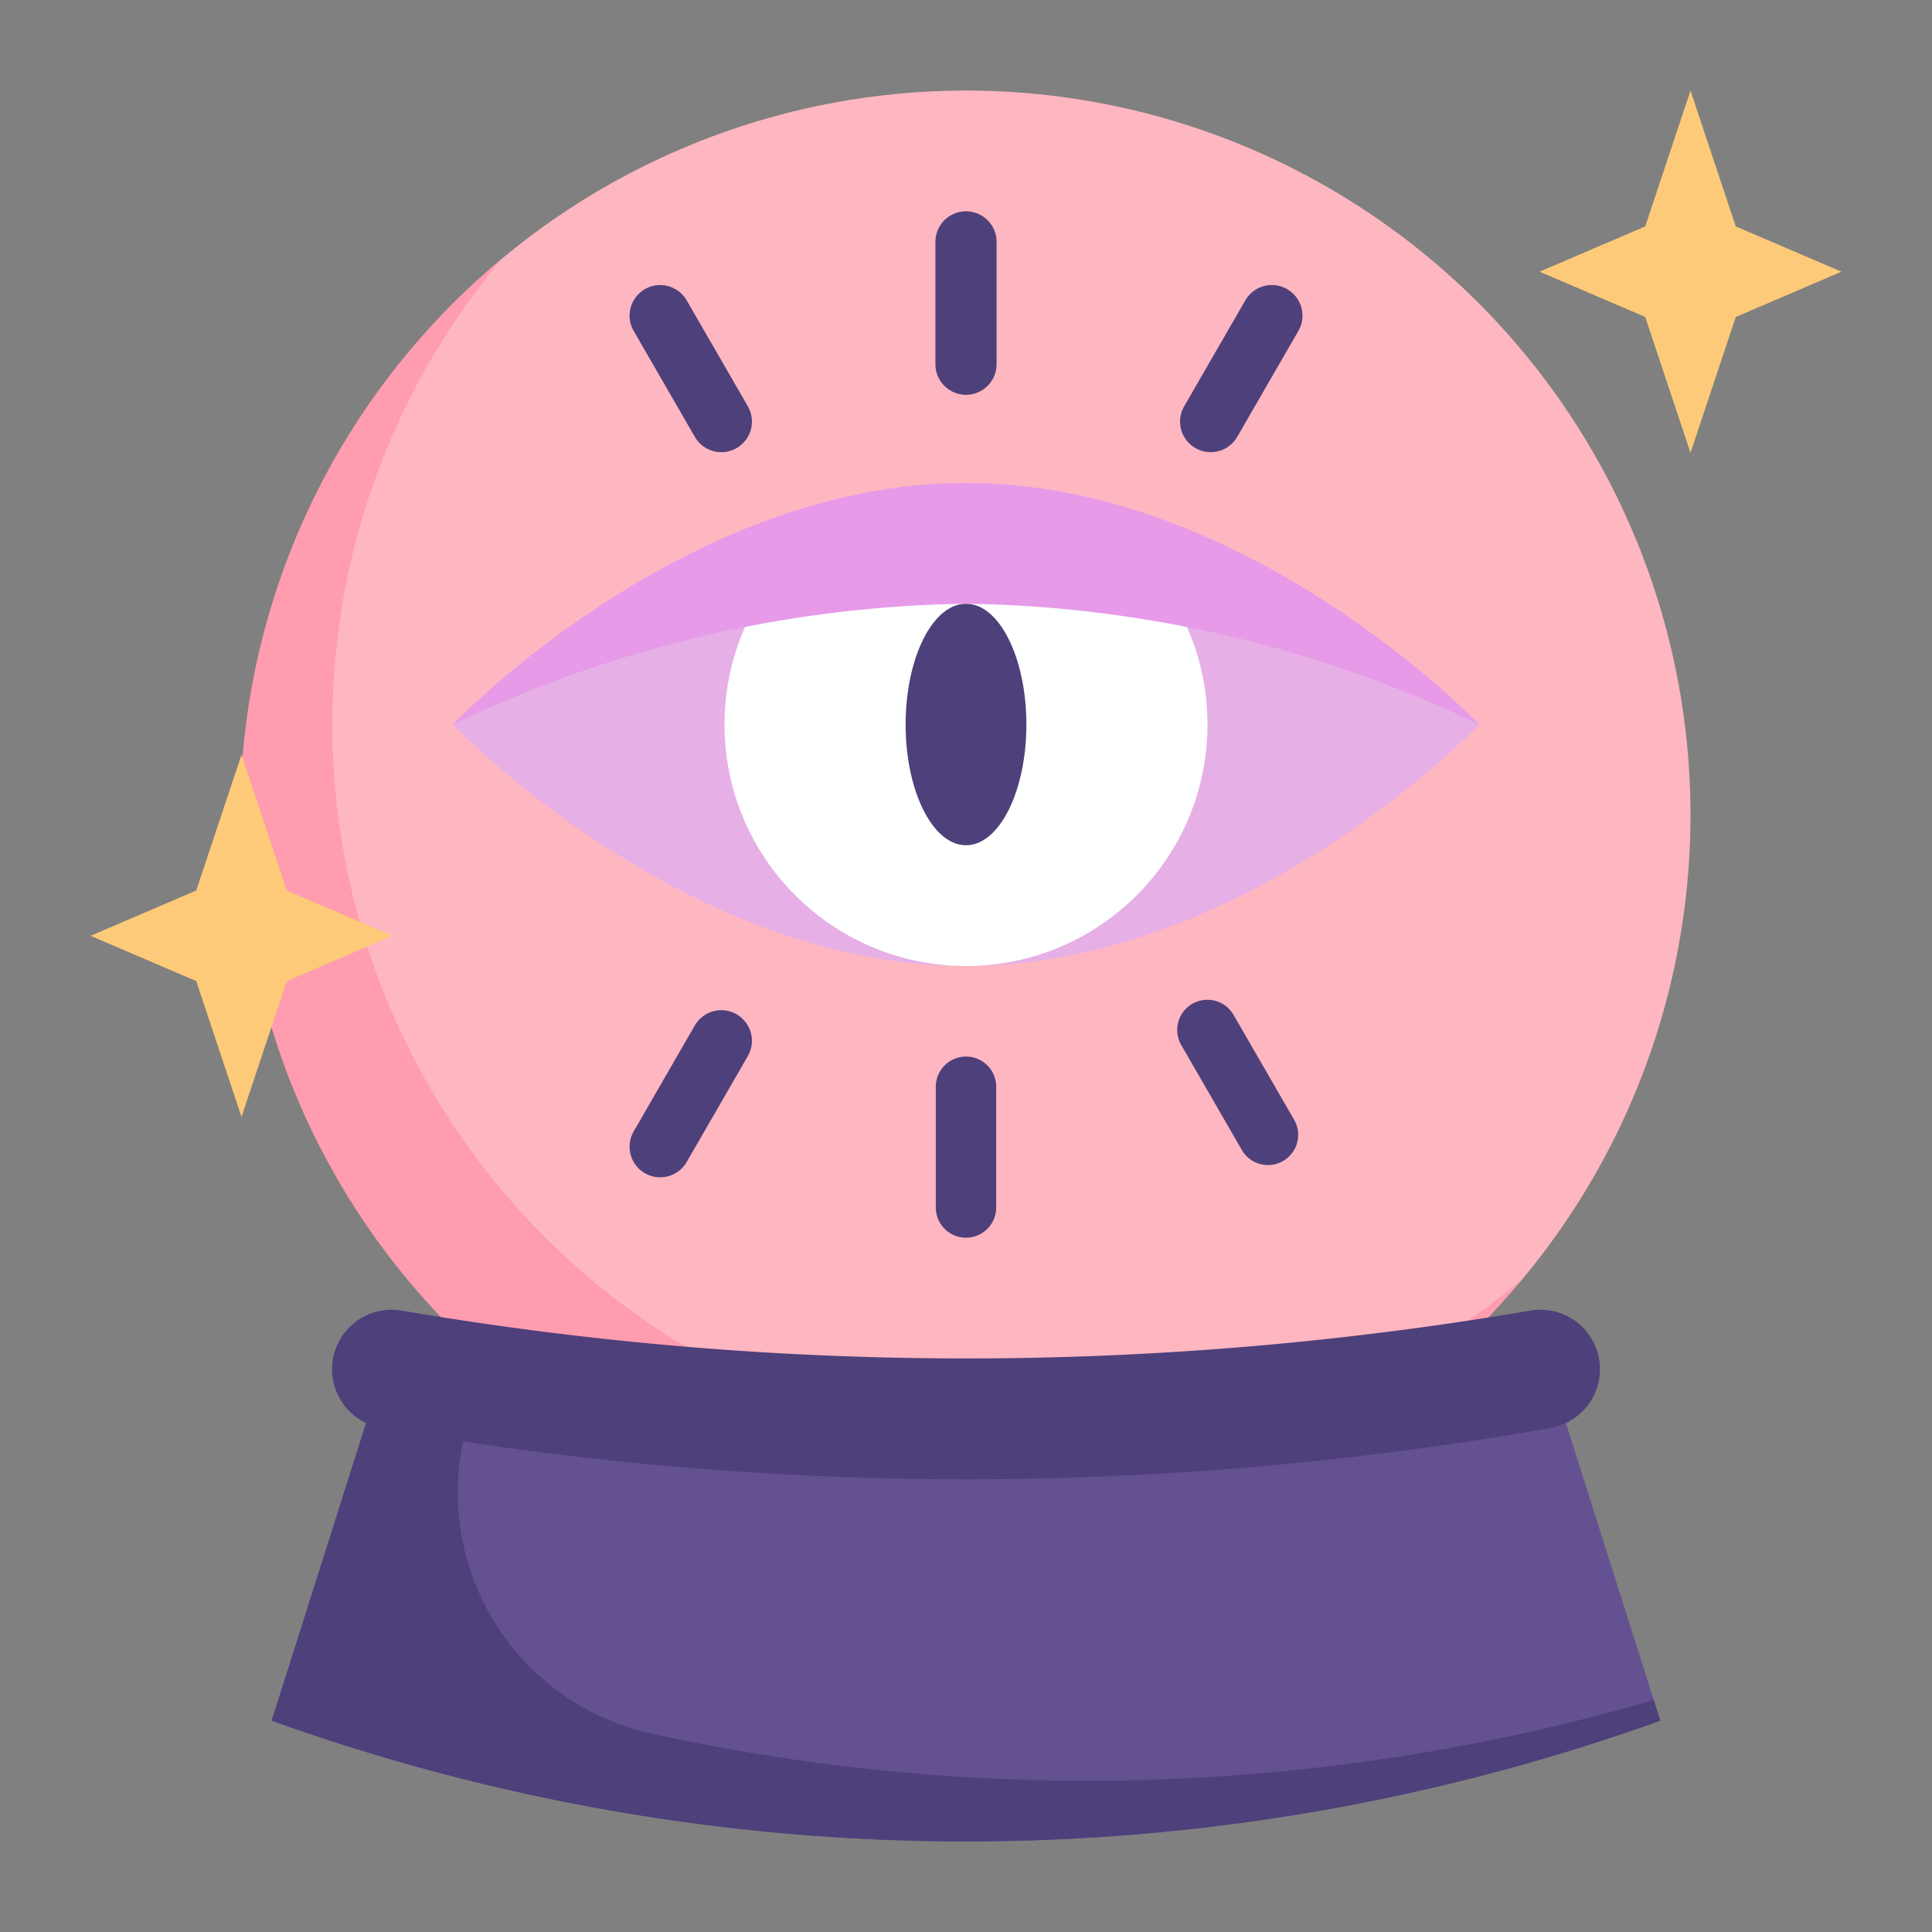
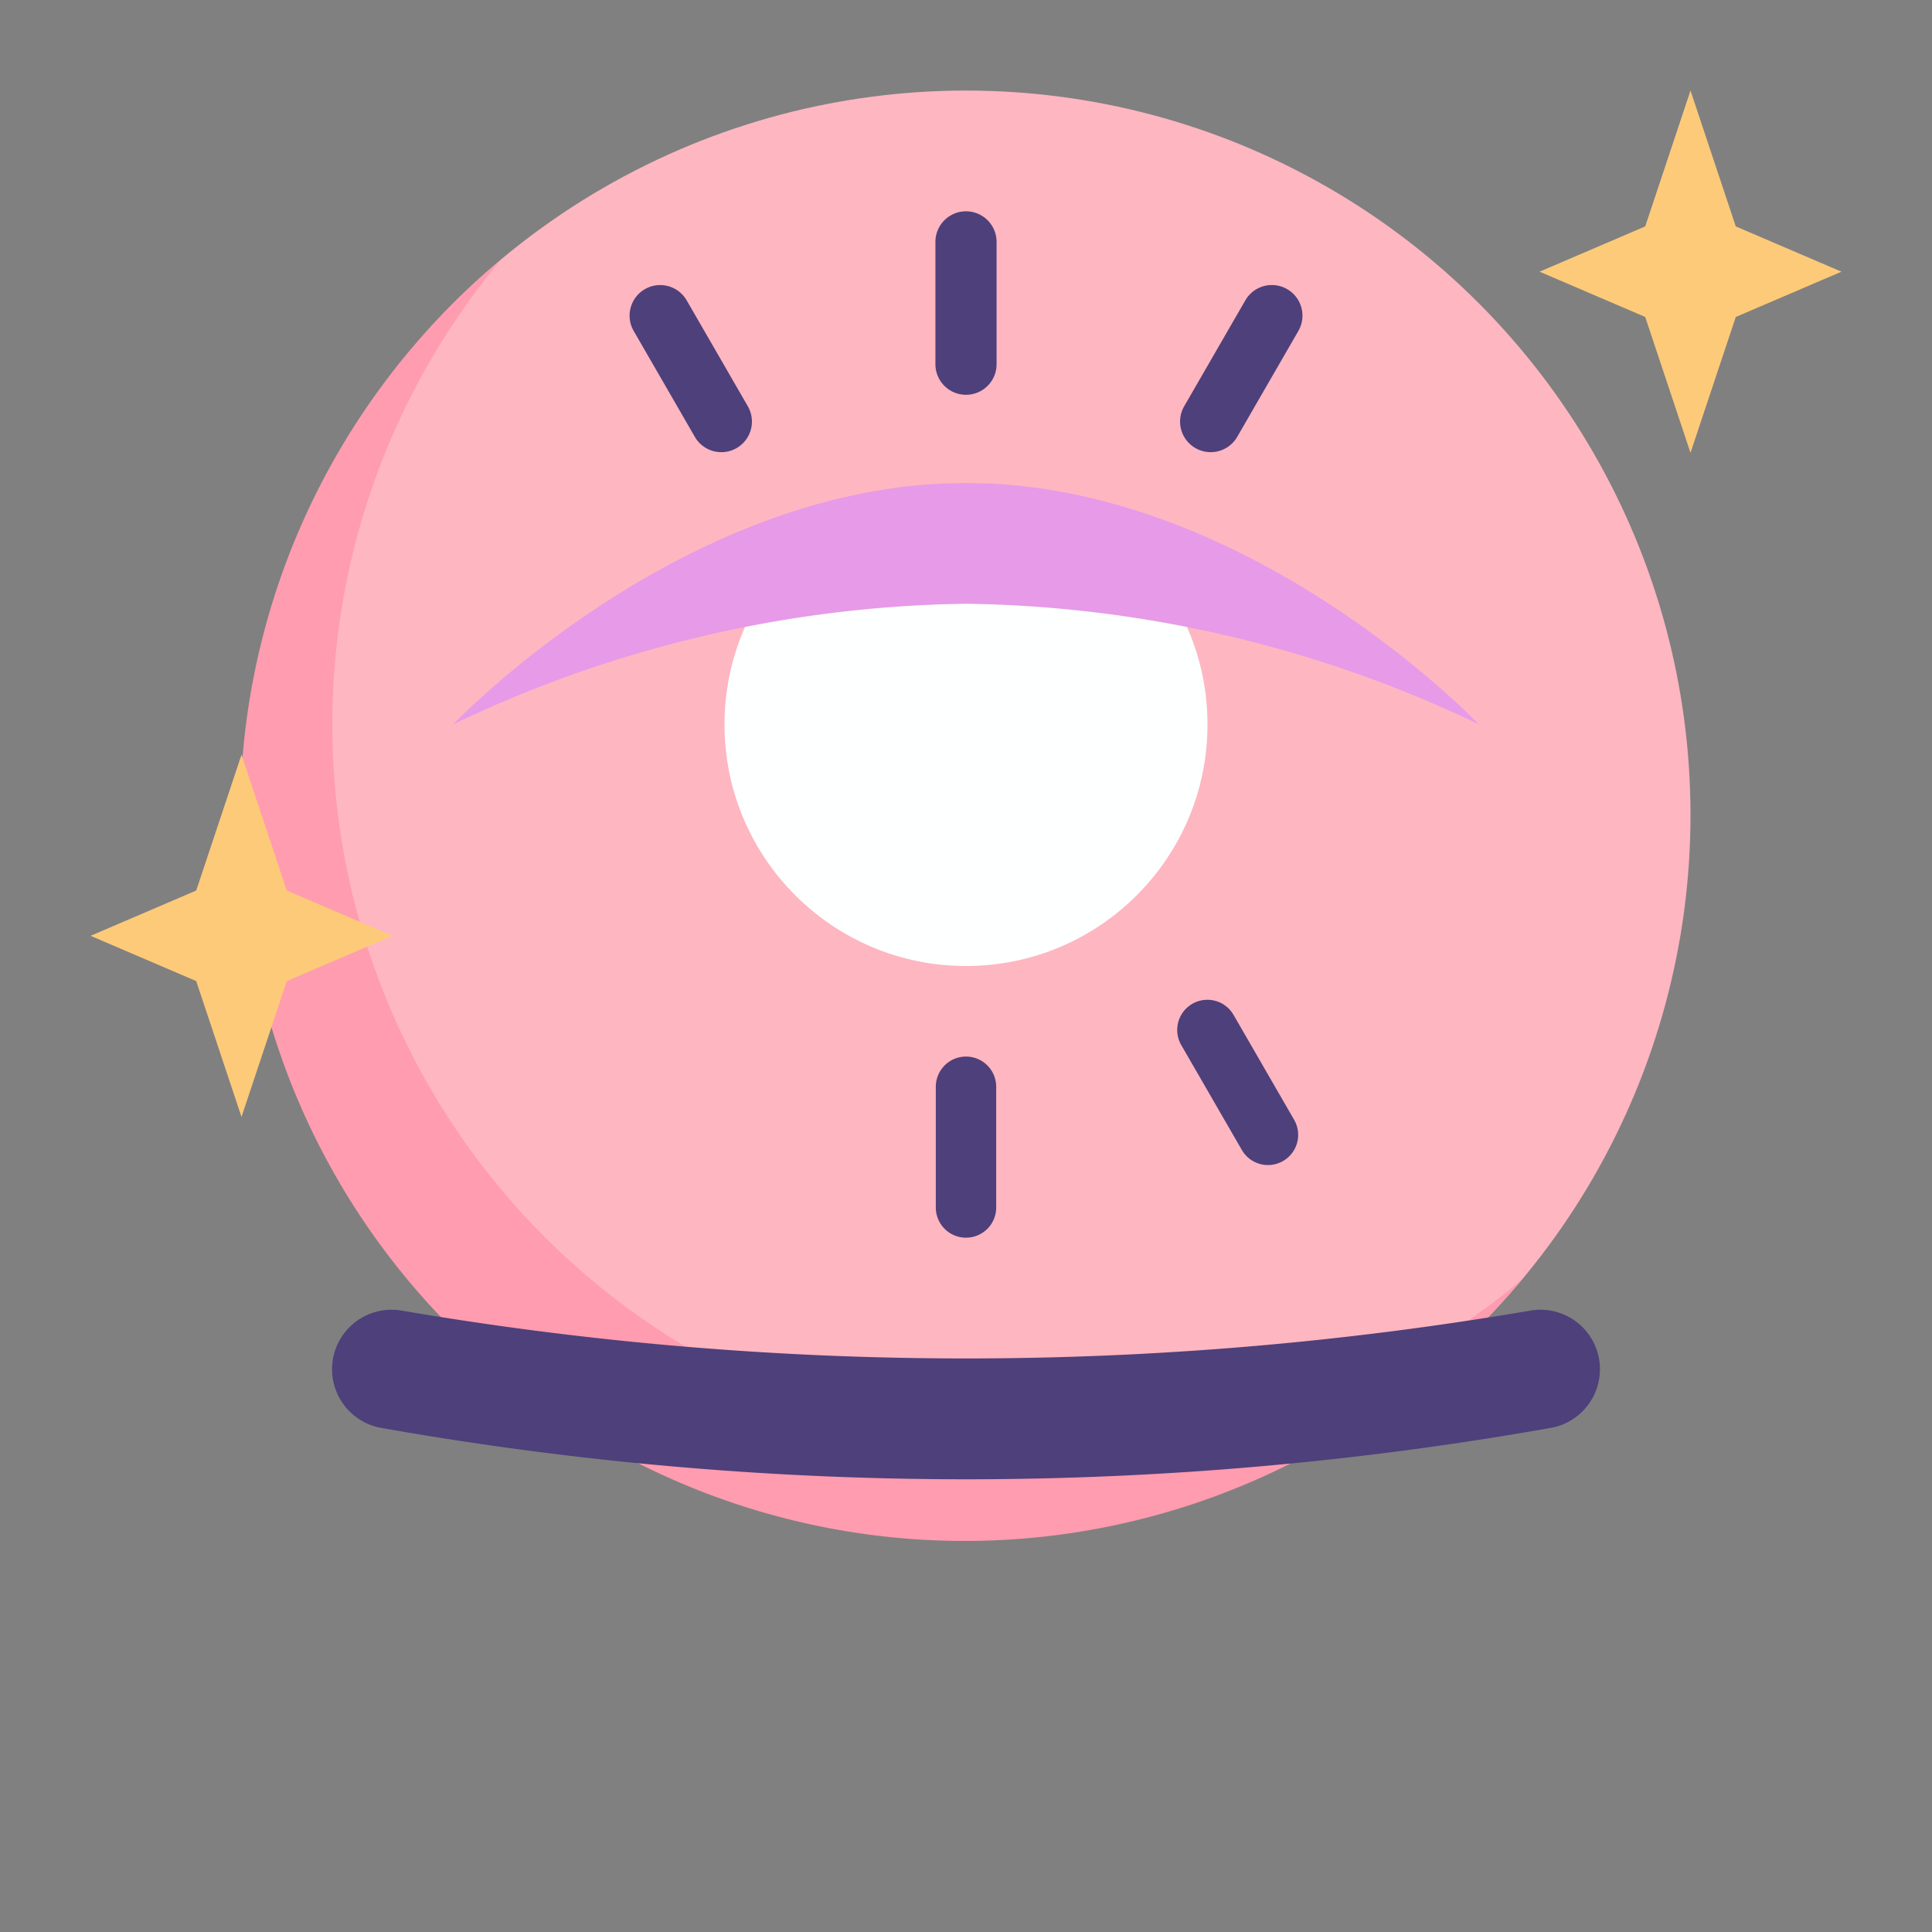
<svg xmlns="http://www.w3.org/2000/svg" viewBox="0 0 64 64">
  <rect x="0" y="0" width="64" height="64" fill="#808080" stroke="none" />
  <g id="flat">
    <circle cx="32" cy="27" r="24" style="fill:#feb6c1" />
    <path d="M35,48A24,24,0,0,1,16.6,8.6,24,24,0,1,0,50.4,42.4,23.9,23.9,0,0,1,35,48Z" style="fill:#ff9caf" />
-     <path d="M49,24s-7.611,8-17,8-17-8-17-8,7.611-8,17-8S49,24,49,24Z" style="fill:#e6afe6" />
    <circle cx="32" cy="24" r="8" style="fill:#feffff" />
-     <ellipse cx="32" cy="24" rx="2" ry="4" style="fill:#4e407a" />
-     <path d="M51.828,47H12.172L9,57a68.129,68.129,0,0,0,46,0Z" style="fill:#645191" />
-     <path d="M15.538,47H12.172L9,57a68.129,68.129,0,0,0,46,0l-.217-.683a67.317,67.317,0,0,1-33.12,1.127A8.174,8.174,0,0,1,15.538,47Z" style="fill:#4e407a" />
    <path d="M51.377,47.3a111.073,111.073,0,0,1-38.754,0A1.974,1.974,0,0,1,11,45.352h0a1.971,1.971,0,0,1,2.315-1.935,111.049,111.049,0,0,0,37.37,0A1.971,1.971,0,0,1,53,45.352h0A1.974,1.974,0,0,1,51.377,47.3Z" style="fill:#4e407a" />
    <path d="M48.98,23.99A40.5,40.5,0,0,0,32,20a40.5,40.5,0,0,0-16.98,3.99C15.48,23.51,22.9,16,32,16S48.52,23.51,48.98,23.99Z" style="fill:#e69ae8" />
    <polygon points="57.5 10.5 61 9 57.5 7.5 56 3 54.5 7.5 51 9 54.5 10.5 56 15 57.5 10.5" style="fill:#fdca79" />
    <polygon points="9.5 32.5 13 31 9.5 29.5 8 25 6.5 29.5 3 31 6.5 32.5 8 37 9.5 32.5" style="fill:#fdca79" />
    <path d="M32,13.078a1.013,1.013,0,0,0,1.013-1.013V8.013a1.013,1.013,0,0,0-2.026,0v4.052A1.013,1.013,0,0,0,32,13.078Z" style="fill:#4e407a" />
    <path d="M23.018,14.472a1.013,1.013,0,1,0,1.755-1.013L22.747,9.95a1.013,1.013,0,1,0-1.755,1.013Z" style="fill:#4e407a" />
    <path d="M39.6,14.843a1.015,1.015,0,0,0,1.384-.371l2.026-3.509A1.013,1.013,0,1,0,41.253,9.95l-2.026,3.509A1.013,1.013,0,0,0,39.6,14.843Z" style="fill:#4e407a" />
    <path d="M32,35a1,1,0,0,0-1,1v4a1,1,0,0,0,2,0V36A1,1,0,0,0,32,35Z" style="fill:#4e407a" />
-     <path d="M24.4,33.6a1.014,1.014,0,0,0-1.384.371L20.992,37.48a1.013,1.013,0,1,0,1.755,1.013l2.026-3.509A1.013,1.013,0,0,0,24.4,33.6Z" style="fill:#4e407a" />
    <path d="M40.866,33.625a1,1,0,1,0-1.732,1l2,3.463a1,1,0,1,0,1.732-1Z" style="fill:#4e407a" />
  </g>
</svg>